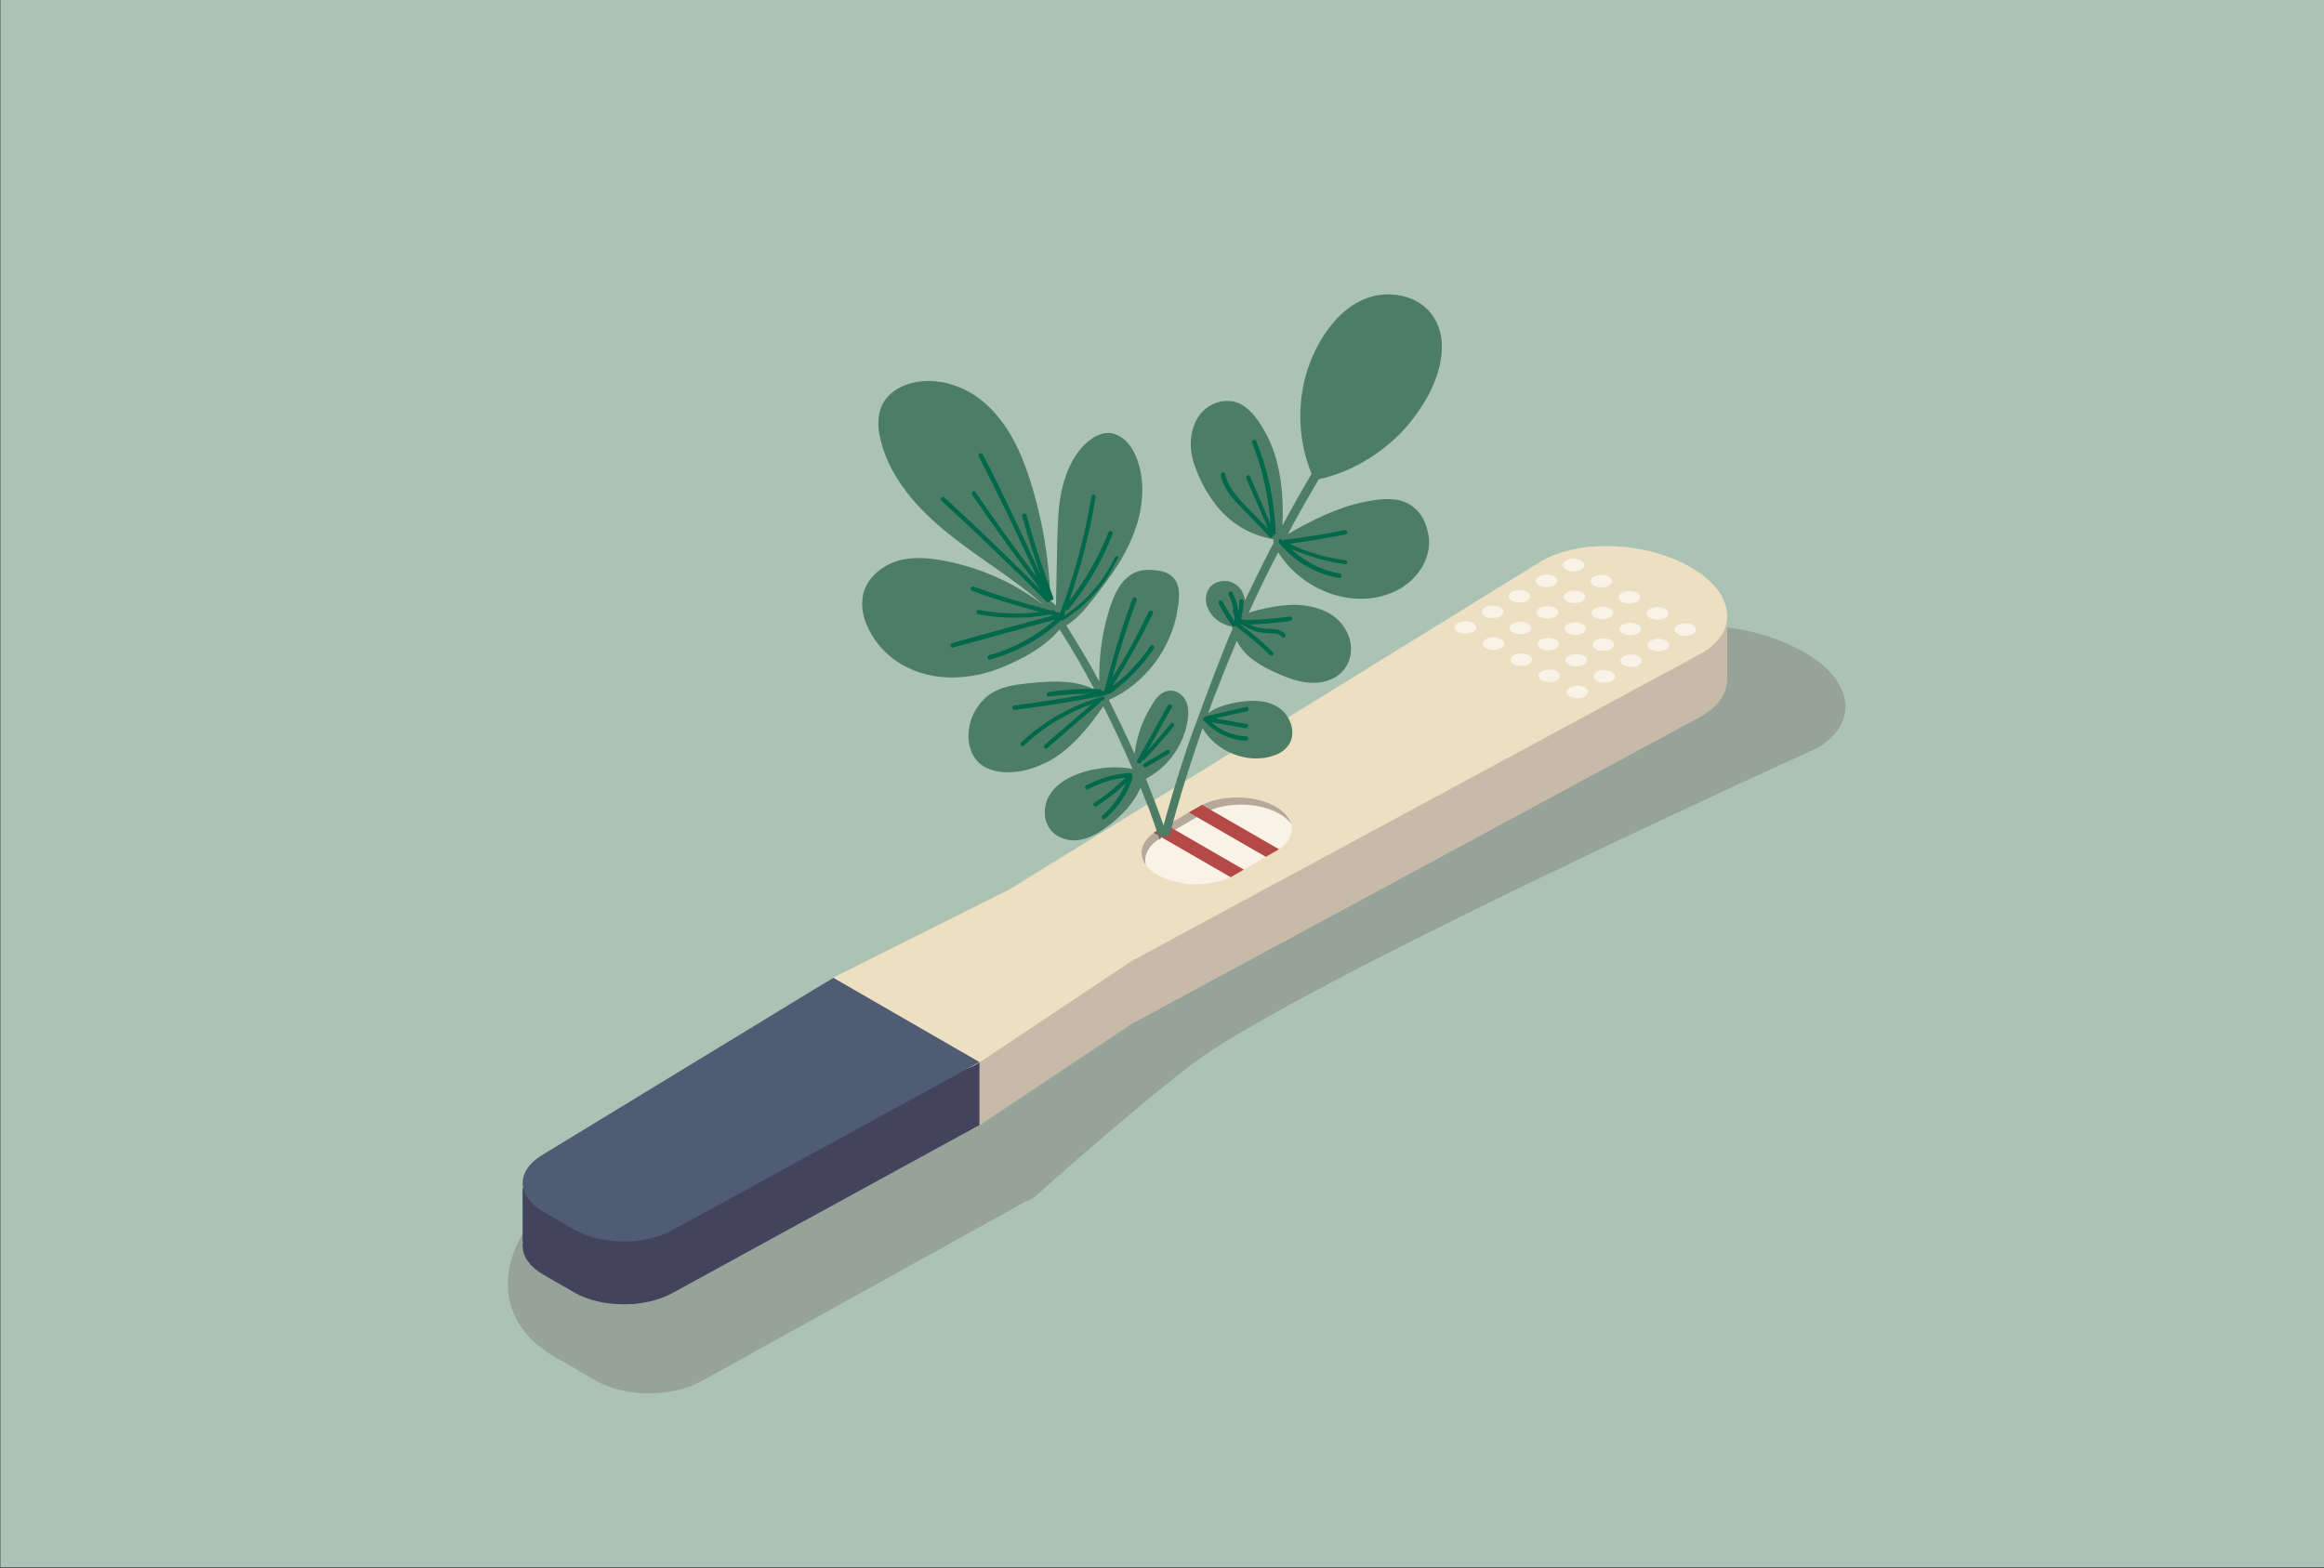
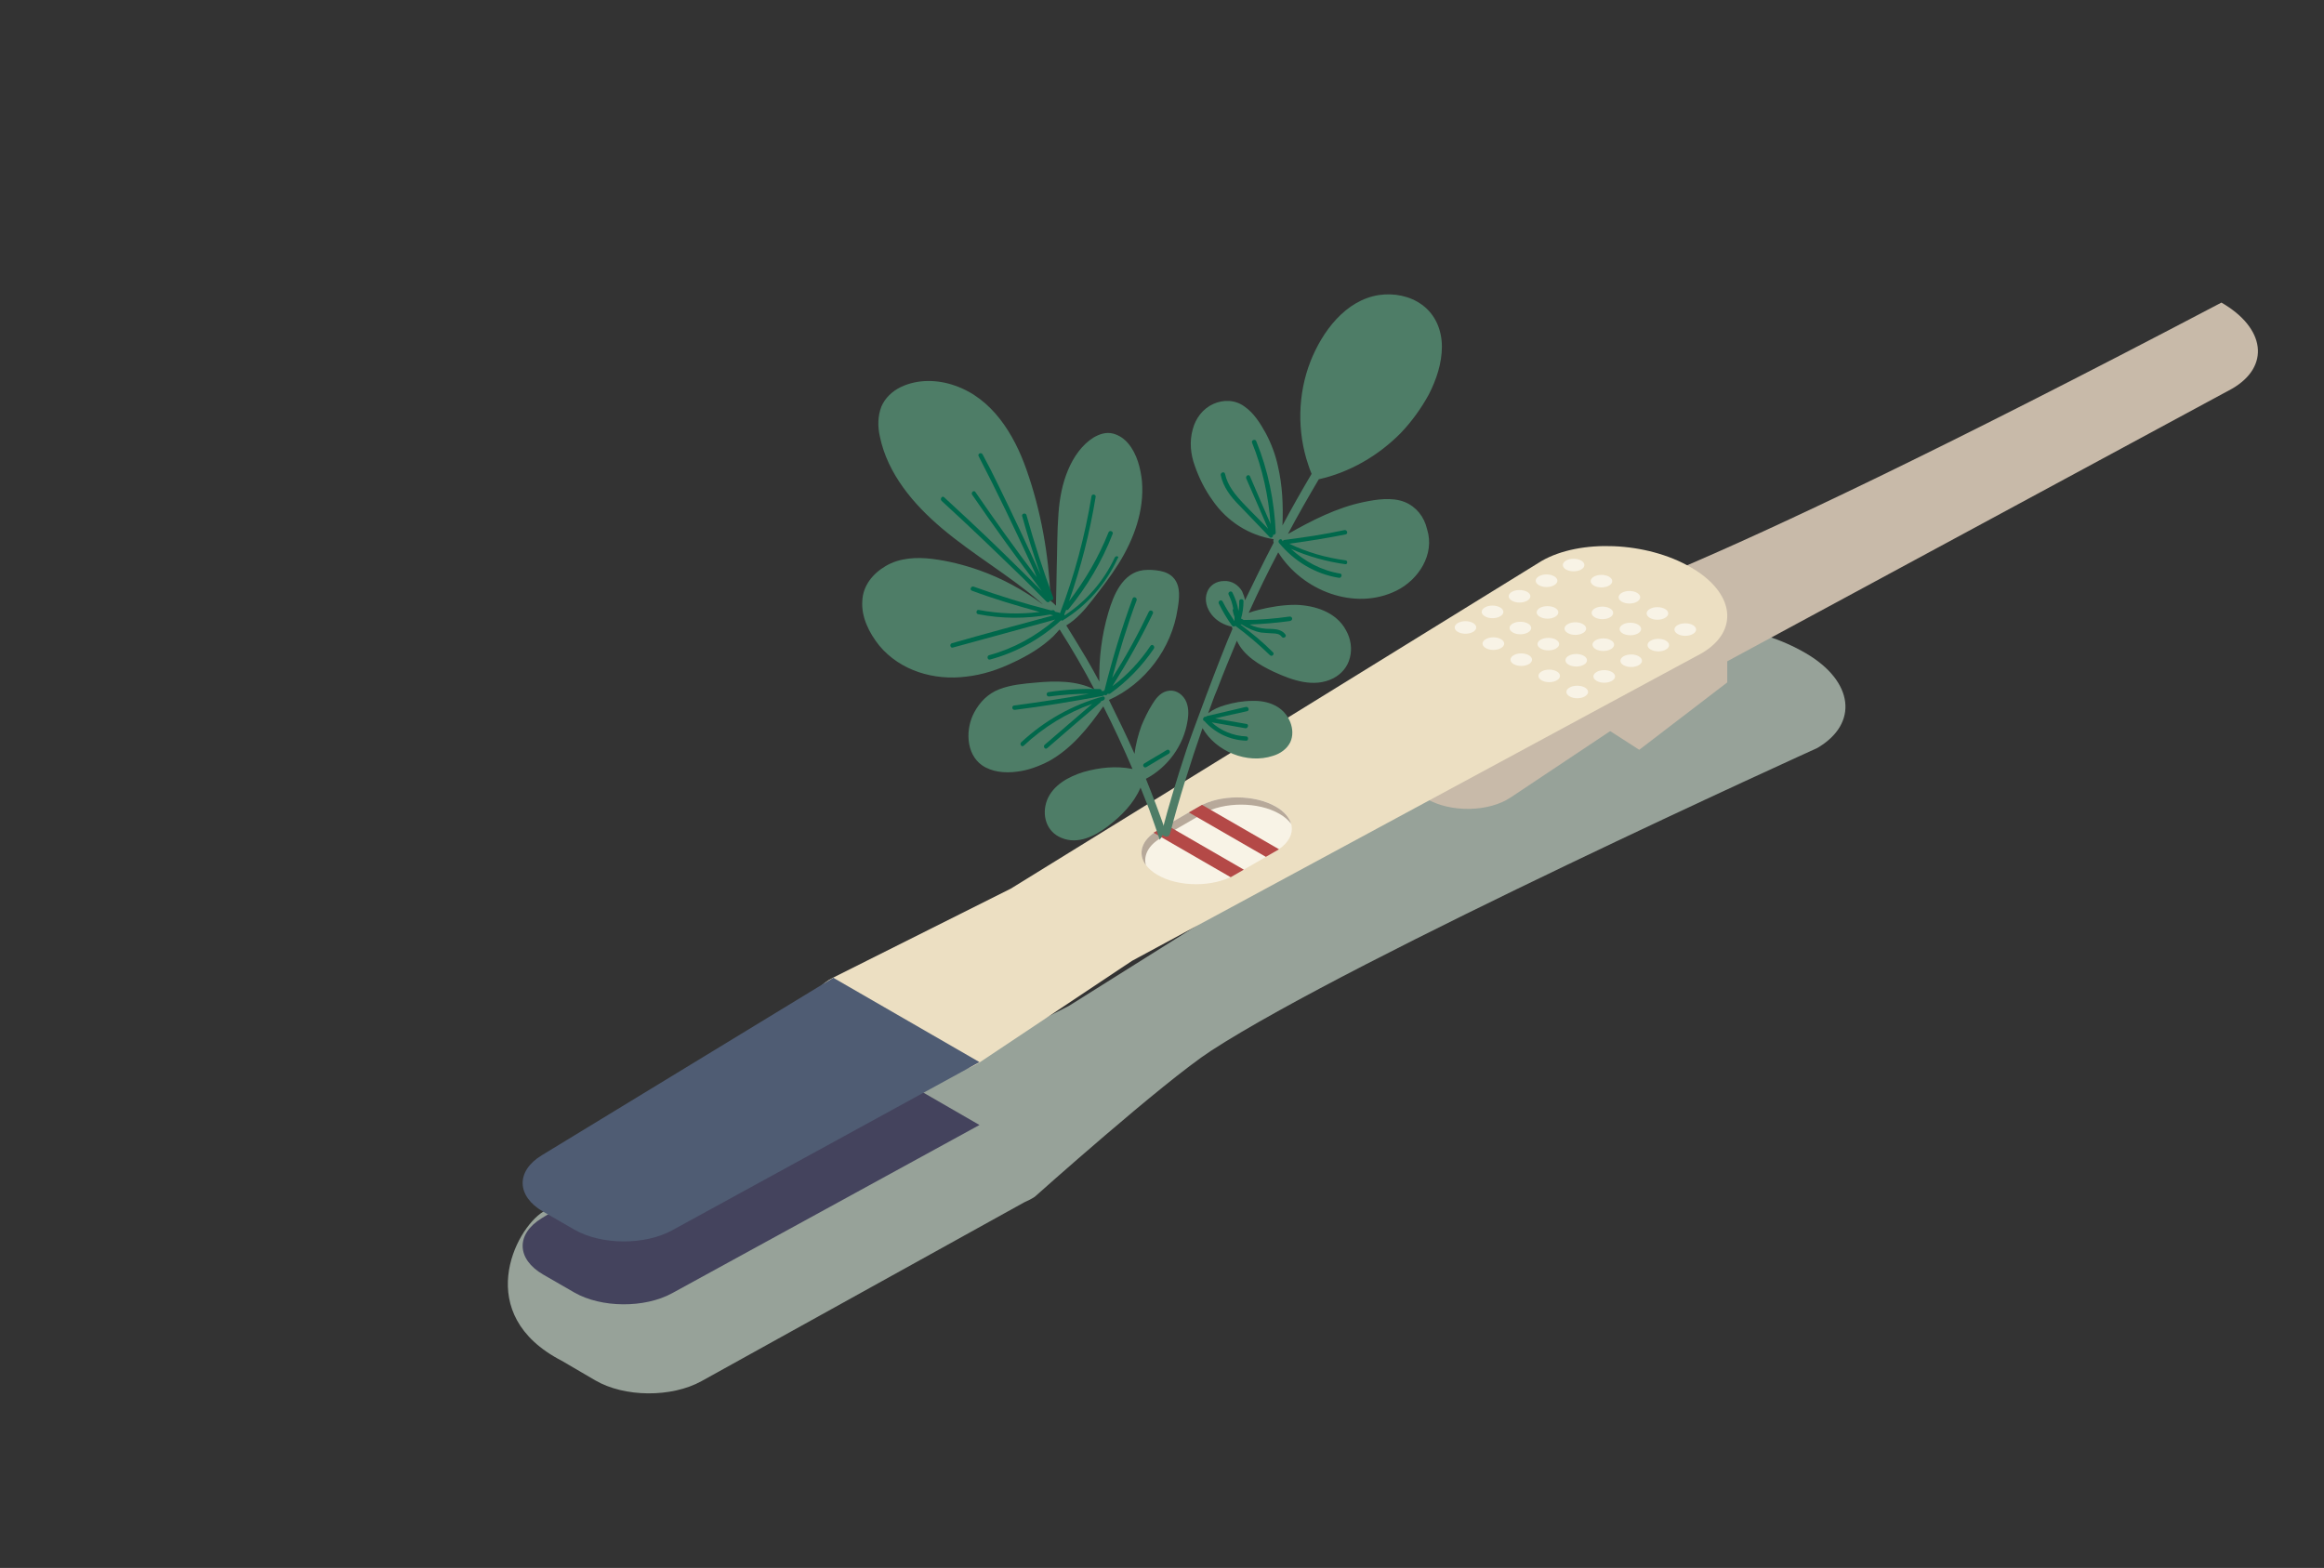
<svg xmlns="http://www.w3.org/2000/svg" version="1.1" id="Layer_1" x="0px" y="0px" viewBox="0 0 1962 1323.9" style="enable-background:new 0 0 1962 1323.9;" xml:space="preserve">
  <rect x="0" y="0" width="1962" height="1323.9" fill="#333333" stroke="none" />
  <style type="text/css">
	.st0{fill:#ABC3B5;}
	.st1{fill:#97A299;}
	.st2{fill:#C8BAA9;}
	.st3{fill:#44435D;}
	.st4{fill:#ECDFC2;}
	.st5{fill:#4F5C73;}
	.st6{fill:#F8F3E6;}
	.st7{fill:#B7A99A;}
	.st8{fill:#B44947;}
	.st9{fill:#4E7D67;}
	.st10{fill:#00684B;}
</style>
-   <rect x="0.3" y="-0.5" class="st0" width="1962" height="1323.9" />
  <path class="st1" d="M1524.6,551.6L1524.6,551.6c-40.4-23.6-96.1-31.1-131.1-10.6L902.3,849.4L739.5,932c-3.2,1.6-6,3.4-8.4,5.4  l-272.5,85.7c-24,14.8-59.8,86.9,15.5,125.8l28.4,16.6c24.6,14.4,64.4,14.7,89.7,0.7l272.5-151c3.2-1.4,6.2-2.9,8.9-4.7  c0,0,108.3-96.8,148.7-123.2c119.9-78.1,511.9-255.7,511.9-255.7C1569.4,611,1565,575.2,1524.6,551.6z" />
  <polygon class="st2" points="1458.2,517.9 1458.2,576.2 1383.9,633.1 1303,581 " />
-   <path class="st2" d="M1301.4,526.8l-448,276.6l-150.1,75.2c-10,5-16,12.2-16.4,19.9c-0.5,7.7,4.6,15.1,14,20.5l56.3,32.5  c9.4,5.4,22.2,8.3,35.5,8.1c13.3-0.3,25.7-3.7,34.4-9.5l128.6-85.7l480.7-259.6c32.3-18.7,28.3-51.2-9-72.7l0,0  C1390.1,510.5,1333.7,508.2,1301.4,526.8z" />
-   <polygon class="st3" points="441.2,1003.3 441.2,1048.2 534.7,1101.4 826.9,949.9 826.9,896.8 " />
+   <path class="st2" d="M1301.4,526.8l-150.1,75.2c-10,5-16,12.2-16.4,19.9c-0.5,7.7,4.6,15.1,14,20.5l56.3,32.5  c9.4,5.4,22.2,8.3,35.5,8.1c13.3-0.3,25.7-3.7,34.4-9.5l128.6-85.7l480.7-259.6c32.3-18.7,28.3-51.2-9-72.7l0,0  C1390.1,510.5,1333.7,508.2,1301.4,526.8z" />
  <path class="st3" d="M826.9,949.9l-259.4,142c-23.3,12.8-60,12.5-82.7-0.6l-26.2-15.1c-22.7-13.1-23.2-34.3-1.1-47.7l246-149.8  L826.9,949.9z" />
  <path class="st4" d="M1301.4,473.7l-448,276.6l-150.1,75.2c-10,5-16,12.2-16.4,19.9c-0.5,7.7,4.6,15.1,14,20.5l56.3,32.5  c9.4,5.4,22.2,8.3,35.5,8.1c13.3-0.3,25.7-3.7,34.4-9.5l128.6-85.7l480.7-259.6c32.3-18.7,28.3-51.2-9-72.7l0,0  C1390.1,457.3,1333.7,455,1301.4,473.7z" />
  <path class="st5" d="M826.9,896.8l-259.4,142c-23.3,12.8-60,12.5-82.7-0.6l-26.2-15.1c-22.7-13.1-23.2-34.3-1.1-47.7l246-149.8  L826.9,896.8z" />
  <path class="st6" d="M1077.2,718.6l-34.9,20.2c-18,10.4-47.1,10.4-65,0l0,0c-18-10.4-18-27.2,0-37.5l34.9-20.2  c18-10.4,47.1-10.4,65,0l0,0C1095.1,691.4,1095.1,708.2,1077.2,718.6z" />
  <path class="st7" d="M980.3,707.4l34.9-20.2c18-10.4,47.1-10.4,65,0v0c4.3,2.5,7.6,5.3,9.8,8.4c-1.5-5.3-5.8-10.4-12.9-14.5l0,0  c-18-10.4-47.1-10.4-65,0l-34.9,20.2c-13.7,7.9-16.9,19.5-9.8,29.2C965.2,722.3,969.5,713.6,980.3,707.4z" />
  <g>
    <polygon class="st8" points="1050.1,734.3 1039,740.7 973.9,703.1 985,696.7  " />
  </g>
  <g>
    <polygon class="st8" points="1079.8,717.1 1068.7,723.5 1003.7,686 1014.8,679.6  " />
  </g>
  <g>
    <ellipse class="st6" cx="1237.2" cy="529.8" rx="9.1" ry="5.3" />
    <path class="st6" d="M1266.5,512.9c3.6,2.1,3.6,5.4,0,7.5s-9.4,2.1-12.9,0c-3.6-2.1-3.6-5.4,0-7.5   C1257.1,510.8,1262.9,510.8,1266.5,512.9z" />
    <path class="st6" d="M1289.3,499.7c3.6,2.1,3.6,5.4,0,7.5c-3.6,2.1-9.4,2.1-12.9,0c-3.6-2.1-3.6-5.4,0-7.5   C1279.9,497.7,1285.7,497.7,1289.3,499.7z" />
    <path class="st6" d="M1312.1,486.6c3.6,2.1,3.6,5.4,0,7.5c-3.6,2.1-9.4,2.1-12.9,0c-3.6-2.1-3.6-5.4,0-7.5   C1302.7,484.5,1308.5,484.5,1312.1,486.6z" />
    <ellipse class="st6" cx="1328.5" cy="477.1" rx="9.1" ry="5.3" />
    <path class="st6" d="M1267.2,539.7c3.6,2.1,3.6,5.4,0,7.5c-3.6,2.1-9.4,2.1-12.9,0c-3.6-2.1-3.6-5.4,0-7.5   S1263.7,537.6,1267.2,539.7z" />
    <path class="st6" d="M1290,526.5c3.6,2.1,3.6,5.4,0,7.5c-3.6,2.1-9.4,2.1-12.9,0c-3.6-2.1-3.6-5.4,0-7.5   C1280.7,524.5,1286.5,524.5,1290,526.5z" />
    <path class="st6" d="M1312.9,513.3c3.6,2.1,3.6,5.4,0,7.5c-3.6,2.1-9.4,2.1-12.9,0c-3.6-2.1-3.6-5.4,0-7.5   C1303.5,511.3,1309.3,511.3,1312.9,513.3z" />
-     <path class="st6" d="M1335.7,500.2c3.6,2.1,3.6,5.4,0,7.5s-9.4,2.1-12.9,0c-3.6-2.1-3.6-5.4,0-7.5   C1326.3,498.1,1332.1,498.1,1335.7,500.2z" />
    <ellipse class="st6" cx="1352" cy="490.7" rx="9.1" ry="5.3" />
    <ellipse class="st6" cx="1284.3" cy="557" rx="9.1" ry="5.3" />
    <path class="st6" d="M1313.6,540.1c3.6,2.1,3.6,5.4,0,7.5c-3.6,2.1-9.4,2.1-12.9,0c-3.6-2.1-3.6-5.4,0-7.5   C1304.3,538.1,1310.1,538.1,1313.6,540.1z" />
    <path class="st6" d="M1336.4,527c3.6,2.1,3.6,5.4,0,7.5c-3.6,2.1-9.4,2.1-12.9,0c-3.6-2.1-3.6-5.4,0-7.5   C1327.1,524.9,1332.9,524.9,1336.4,527z" />
    <ellipse class="st6" cx="1352.8" cy="517.5" rx="9.1" ry="5.3" />
    <ellipse class="st6" cx="1375.6" cy="504.3" rx="9.1" ry="5.3" />
    <ellipse class="st6" cx="1307.9" cy="570.7" rx="9.1" ry="5.3" />
    <ellipse class="st6" cx="1330.7" cy="557.5" rx="9.1" ry="5.3" />
    <path class="st6" d="M1360,540.6c3.6,2.1,3.6,5.4,0,7.5c-3.6,2.1-9.4,2.1-12.9,0s-3.6-5.4,0-7.5   C1350.7,538.5,1356.5,538.5,1360,540.6z" />
    <ellipse class="st6" cx="1376.4" cy="531.1" rx="9.1" ry="5.3" />
    <path class="st6" d="M1405.7,514.2c3.6,2.1,3.6,5.4,0,7.5s-9.4,2.1-12.9,0s-3.6-5.4,0-7.5S1402.1,512.2,1405.7,514.2z" />
    <path class="st6" d="M1338,580.5c3.6,2.1,3.6,5.4,0,7.5c-3.6,2.1-9.4,2.1-12.9,0c-3.6-2.1-3.6-5.4,0-7.5   C1328.6,578.5,1334.4,578.5,1338,580.5z" />
    <path class="st6" d="M1360.8,567.4c3.6,2.1,3.6,5.4,0,7.5c-3.6,2.1-9.4,2.1-12.9,0c-3.6-2.1-3.6-5.4,0-7.5   C1351.4,565.3,1357.2,565.3,1360.8,567.4z" />
    <ellipse class="st6" cx="1377.1" cy="557.9" rx="9.1" ry="5.3" />
    <ellipse class="st6" cx="1400" cy="544.7" rx="9.1" ry="5.3" />
    <path class="st6" d="M1429.2,527.8c3.6,2.1,3.6,5.4,0,7.5c-3.6,2.1-9.4,2.1-12.9,0c-3.6-2.1-3.6-5.4,0-7.5   C1419.9,525.8,1425.7,525.8,1429.2,527.8z" />
  </g>
  <path class="st9" d="M1113.3,404.7c26-5.8,50.2-19.8,69.1-38.9c9.3-9.7,17.4-20.9,23.9-32.8c6.4-12.6,11-26.3,11-40.3  c0-13.7-5.3-27-16.7-35.3c-10.3-7.6-23.9-10.1-36.3-8.3c-28.5,4.3-48.1,31-58,56.2c-10.7,27.4-11.4,59.1-1.8,87.2  c0.7,2.5,1.8,5,2.8,7.6c-8.5,14.4-16.7,28.8-24.6,43.6c0.7-16.9,0-33.9-3.9-50.4c-2.1-9.7-5.7-19.1-10.3-27.7  c-4.6-8.3-10-16.9-17.8-22.3c-7.8-5.8-17.8-6.1-26.4-2.2c-8.9,4-15,12.2-17.4,21.6c-2.8,10.1-1.8,20.9,1.8,30.6  c3.6,10.4,8.5,20.2,15,29.2c12.1,17.6,30.6,29.5,51.6,32.8c-0.4,0.7-0.4,1.8,0,2.9c-8.5,16.2-16.4,32.4-24.2,48.6  c-0.4-2.5-1.4-5-2.5-7.6c-3.2-5.4-8.9-9-15.3-8.6c-6.4,0-12.1,3.6-14.2,9.4c-2.5,6.5-0.4,13.7,3.9,19.1c4.3,5.4,10.3,8.6,17.1,10.1  c0,0.7,0,1.1,0.4,1.8c-9.6,21.6-36,92.9-38.8,101.9c-7.5,22.7-14.6,45.7-20.7,69.1c-1.1,4.3,5.7,6.5,6.8,1.8  c7.8-29.9,17.1-59.4,27.4-89c11.4,19.8,37.7,30.6,59.5,23.4c6.1-1.8,11.8-5.8,14.6-11.5c2.5-5.4,2.1-11.5,0-16.9  c-5.3-13.3-18.5-18.4-32-18c-7.8,0-15.7,1.4-23.1,3.6c-5,1.4-10,3.6-14.2,6.8c2.5-6.5,4.6-13.3,7.5-19.8c5.3-14,11-27.7,16.7-41.4  c5.7,12.6,18.9,20.5,31.3,26.3c15.7,7.2,33.8,13.7,50.2,5.4c6.8-3.6,12.1-9.7,13.9-17.3c2.1-7.6,0.7-16.2-3.2-23.1  c-8.2-15.5-26.4-21.2-42.7-21.6c-10.7,0-21.4,1.8-31.3,4.3c-2.8,0.7-5.3,1.4-8.2,2.5c7.8-17.3,16-34.2,24.9-51.1  c20.3,32.4,64.5,49.7,99.7,32.4c18.5-9,32.8-30.6,26-51.9c-2.5-10.8-9.3-19.1-18.9-23c-10.7-4.3-23.9-2.2-34.5,0  c-22.8,4.7-43.8,15.5-64.1,27c8.2-15.5,17.1-31,26-46.1H1113.3z" />
  <g>
    <path class="st9" d="M979.1,709.1c1.6-2.6,3.2-5.3,4.7-8c-5.1-14.7-10.6-29.2-16.4-43.5c18.4-9.7,31.8-28,35.1-48.6   c1.1-6,1.2-12.9-2-18.4c-3.3-5.5-9.3-8.8-15.6-7c-5.6,1.5-9.4,6.5-12.2,11.2c-3.6,5.7-6.5,11.9-9.1,18.1   c-2.7,7.6-4.8,15.4-5.8,23.6c-6.7-15.3-14.2-30.4-21.6-45.5c30.4-13.6,53.1-43.5,58-77c1.4-8.2,2.7-18.5-2.9-25.4   c-2.8-3.6-7.2-5.6-11.7-6.5c-4.6-0.9-9.5-1.2-14.3-0.7c-17.5,2.2-25.2,20.8-29.6,35.9c-5.6,18.9-8,38.6-7.6,58.2   c-3.5-6.6-7.3-13.2-10.9-19.5c-5.6-9.4-11.3-18.8-17-27.9c8.9-5.4,15.6-13.3,22.1-21.6c7.7-9.9,15.4-19.9,22.1-30.6   c13-20.9,21.7-44.8,19.7-69.4c-1.1-11-4.3-23.4-11.5-31.9c-3.4-4.1-7.7-7.1-12.9-8.5c-5.9-1.5-11.5,0.4-16.6,3.4   c-9.7,6.1-16.8,16.4-21.3,27.1c-5,11.7-7.3,24.5-8.2,37.1c-1.2,15.5-1,31.1-1.5,46.6c-0.2,10.5-0.4,20.6-0.6,31.1   c-1.6-1.7-3.5-3.3-5.2-4.6c0.4-0.7,0.5-1.4,0.6-2.1c-1.6-36.5-8.1-73.6-20.3-108.1c-10.6-30.3-29.1-60.2-60.4-71   c-14.4-5.1-31.2-5.7-45.7,1.2c-7.2,3.5-13.3,9.2-16.4,16.5c-3.1,8-3.2,17-1.3,25.2c6.5,31.7,28.7,57.6,52.4,77.6   c26.6,22.5,57.1,39.8,83.4,62.6c0.7,0.4,1.3,1.2,1.9,1.7c-16.4-12.2-34.6-22.1-53.5-28.8c-12.7-4.5-26.3-8-40.1-9.7   c-13.1-1.6-27.5-0.9-39.1,6c-10.8,6.3-19.3,16.5-19.8,29.5c-1,13.7,5.9,27.2,14.3,37.7c17.8,21.4,46.5,29.7,73.5,26.2   c13.8-1.5,27.3-6,39.9-12.1c12.2-5.7,23.8-12.6,33.6-22c1.6-1.6,3.3-3.6,5-5.5l0.4,0c10.5,16.5,20.3,33.4,29.3,50.5   c-15.2-7.7-33.2-7.4-49.9-5.8c-10.2,0.9-20.7,1.8-30.5,5.6c-9.4,3.6-16.4,10.7-21.1,19.5c-7.5,13.9-7.2,35,6.6,44.7   c8.3,5.7,19.3,6.7,29.1,5.4c9.5-1,18.9-4.6,27.3-8.9c19.3-10.7,33.3-28.2,45.9-46.2l0.3,0.4c8.6,17,16.9,34.8,24.4,52.4   c-13.6-2.8-27.8-1.3-41.2,2.5c-12.7,3.9-25.8,11-30.9,23.7c-4.8,12.5-0.8,26.8,12.2,32c13.6,5.7,27.8-1.3,38.9-9.7   c11.5-8.7,22.1-19.4,27.8-32.8c2.5,6.1,4.9,12.2,7.4,18.7C973.3,692.1,976.3,700.6,979.1,709.1z" />
    <path class="st10" d="M889.2,504.6c-8.6-22.8-16.1-46.3-22.6-69.6c-0.4-2.2-4.1-1.6-3.7,0.6c4.7,16.9,9.8,33.5,15.7,49.9   c-11.6-25.4-23.5-50.8-35.8-75.9c-4.3-8.9-8.6-17.4-13.3-26c-1.2-2-4.2-0.5-3.4,1.4c15.6,30.2,30.4,61.1,44.6,91.9   c1.7,3.5,3.1,6.9,4.5,10.4c-17.9-23.6-35-47.5-51.7-71.8c-1.2-2-4,0.2-2.8,2.2c18.8,27.4,38.4,54.5,58.8,81.3   c-20.4-20.3-40.9-40.6-62.1-60.3c-6.8-6.3-13.5-12.6-20.3-18.8c-1.6-1.7-3.8,1.3-2.2,3c23.5,21.4,46.3,43.5,69,65.5   c6.4,6.6,13.1,12.9,19.5,19.5c1.3,1.2,2.8,0.4,3.4-1C888.5,507.1,889.7,506.1,889.2,504.6z" />
    <path class="st10" d="M941.1,470.8c-9.3,19.9-24,36.9-42.3,48.8c0-0.4-0.3-0.4-0.3-0.8c0.5-1.4,1-2.4,1.6-3.8   c0.7,0.1,1.4,0.2,1.9-0.5c15.6-19.1,28.3-40.4,37.3-63.6c1-2.1-2.4-3.6-3.4-1.5c-8.4,21.1-19.7,40.4-33.4,58.3   c10-28.5,17.6-58.1,22.5-88.3c0.3-2.1-3.3-2.6-3.5-0.4c-5.6,33.8-14.4,66.8-26.6,98.7c-0.4,0-0.4,0-0.7-0.4   c-1.1-0.1-2.4-0.7-3.5-0.8c-0.3-0.8-0.9-1.6-2-1.3c-0.8,0.3-1.1,0.2-1.8,0.1c-21.9-5.6-43.7-12.3-65-20c-2.1-0.6-3.5,2.5-1.5,3.4   c18.9,7.1,37.9,12.7,57.3,18c-17.1,2.2-34.3,1.5-51.5-1.7c-2.1-0.3-2.6,3.3-0.4,3.6c20,3.9,40.8,4,60.6,0.3   c1.1,0.1,2.1,0.6,2.8,0.7c-28.6,7.7-57.2,15.4-85.5,23.5c-2.2,0.5-1.6,4.2,0.6,3.7c29-8,57.9-15.7,86.6-23.7   c-16.1,14-35.4,24.6-55.8,30.1c-2.2,0.5-1.6,4.2,0.6,3.7c22.3-5.9,43.1-17.5,60.1-33.2c0.7,0.4,1.4,0.5,1.8-0.1   c20.2-12.4,36.1-30.7,45.9-52C945.5,469.9,942.1,468.7,941.1,470.8z" />
    <path class="st10" d="M971.3,545.3c-8.8,13.1-19.6,24.8-32.2,34.1c12.5-19.9,24-40.2,34.2-61.4c1-2.1-2.4-3.6-3.4-1.5   c-9.2,19.2-19.5,38.2-31,56c6-22.1,12.7-44.2,20.7-65.7c0.6-2.1-2.4-3.6-3.4-1.5c-9.2,25-17,50.5-23.5,76.6l0,0.4   c-0.4,0.3-0.4,0.7-0.8,1l0,0.4c-0.3-0.4-0.7-0.4-1.4-0.2l-0.4,0c0.1-0.7-0.5-1.5-1.6-1.7c-14.7-0.4-29.1,0.4-43.4,2.6   c-2.2,0.5-1.9,3.8,0.6,3.7c11.3-1.5,22.5-2.3,33.7-2.3c-20.9,3.9-42.1,7.1-63.3,9.9c-2.2,0.4-1.9,3.8,0.6,3.7   c24.8-3.1,49.7-7.3,74.3-11.8c0.8-0.3,1.1-0.6,1.2-0.9c0.7,0.4,1.7,0.6,2.6-0.4c0-0.4,0.4-0.3,0.4-0.7c0.7,0.4,1.4,0.5,2.2-0.1   c14.2-10.2,26.5-22.8,36.6-37.6C975.6,545.8,972.7,543.3,971.3,545.3z" />
    <path class="st10" d="M930.8,588.2c-25.6,7-49.2,20.4-68.7,38.6c-1.6,1.6,0.5,4.4,2.2,2.8c16.7-15.7,36.5-27.8,57.8-35.3   c-13.3,11.4-26.9,23.1-40.2,34.6c-1.6,1.6,0.5,4.4,2.2,2.8c14.9-13,30.1-26,45-38.7c0.4-0.3,0.4-0.7,0.5-1c0.4-0.3,1.1-0.2,1.5-0.5   C933.4,591,933.1,587.4,930.8,588.2z" />
-     <path class="st10" d="M988.3,610.9c-6,7.6-12.6,15.1-19.3,22.6c6.9-12.2,13.4-24.1,20.3-36.3c1-2.1-2.1-3.5-3.4-1.5   c-8.8,15.6-17.1,30.9-25.9,46.5c-1,2.1,2.1,3.5,3.4,1.5c0.4-0.7,0.9-1.3,1-2.1c0.7,0.4,1.7,0.6,2.2-0.5   c8.3-9.1,16.6-18.3,24.3-27.8C992.5,611.5,989.9,609.3,988.3,610.9z" />
    <path class="st10" d="M987.3,633.7c-0.6-0.8-1.7-0.9-2.5-0.3c-6.2,3.9-12.8,7.5-19,11.4c-0.8,0.6-0.9,1.7-0.3,2.5   c0.6,0.8,1.7,0.9,2.5,0.3c6.2-3.9,12.8-7.5,19-11.4C987.8,635.5,987.9,634.5,987.3,633.7z" />
-     <path class="st10" d="M955.8,656.2c0-0.4,0.1-0.7,0.1-0.7c0.5-1,0-2.9-1.8-2.8c-13,0.6-25.7,4.4-37.2,10.6   c-1.9,1.2-0.5,4.3,1.4,3.4c10-5.7,20.9-9,32.1-10.2c-8.2,8.1-17,15.3-26.7,21.4c-1.9,1.2,0.2,4,2.2,2.8c9-5.8,17.3-12.4,24.7-19.4   c-4.5,10.3-11.5,20-19.9,27.3c-1.6,1.6,0.5,4.4,2.2,2.8c10.4-8.9,18.3-20.2,22.8-33.1C956.3,657.4,956.1,656.6,955.8,656.2z" />
  </g>
  <path class="st10" d="M1088.7,520.6c-12.8,1.8-25.6,2.9-38.8,2.9c-0.4-0.4-0.7-0.4-1.1-0.7c-0.4-0.4-0.7-0.4-1.1-0.4  c1.4-4.7,2.1-9.7,2.1-14.8c0-2.2-3.6-2.2-3.6,0c0,2.9,0,5.4-0.7,8.3c-0.7-5.4-2.5-10.4-5-15.5c-1.1-2.2-4.3-0.4-3.2,1.8  c1.8,3.6,3.2,7.6,3.9,11.9c-0.4,0.4-0.7,1.1-0.4,1.8c0.4,1.8,0.7,3.2,1.4,5l0,0c0,1.1,0,2.5,0,3.6l0,0c-3.6-5.4-7.1-10.8-10-16.6  c-1.1-2.2-4.3-0.4-3.2,1.8c3.2,6.5,6.8,12.6,11,18.4c0.7,0.7,1.4,1.1,2.5,0.7l0.4-0.4c10.3,7.6,19.9,15.8,29.2,24.8  c1.8,1.8,4.3-1.1,2.5-2.5c-8.5-8.6-17.8-16.2-27.4-23.4c0.4,0,0.7,0,1.1,0c5,3.2,10.7,5.8,16.4,6.8c3.2,0.4,6.4,0.4,9.6,0.7  c2.9,0,6.1,0.4,7.8,2.9c1.4,1.8,4.3,0,3.2-1.8c-3.9-5.4-10.3-4.7-16.4-5c-5-0.4-9.6-1.4-13.9-3.6c11.4-0.4,22.8-1.4,33.8-2.9  C1092,523.9,1091.2,520.3,1088.7,520.6z" />
  <path class="st10" d="M1052.1,621.8c-10.7-0.4-21.4-4.7-29.2-11.9c9.6,1.8,19.2,3.2,28.5,5c2.1,0.4,3.2-3.2,1.1-3.6  c-8.9-1.4-17.8-3.2-26.7-4.7c8.9-2.2,17.8-4,27.1-6.1c2.1-0.4,1.4-4-1.1-3.6l-32.4,7.6c-0.7,0-1.1,0.4-1.1,0.7h-0.4  c-2.1-0.4-3.2,3.2-1.1,3.6l0,0l0,0c8.9,10.1,21.7,16.2,35.3,16.6C1054.2,625.4,1054.2,621.8,1052.1,621.8z" />
  <path class="st10" d="M1077,449.7c-1.1-26.3-6.4-52.6-16.4-77.1c-0.7-2.2-4.3-1.1-3.6,1.1c8.9,22,13.9,45.4,15.7,68.8  c-5.7-13.3-11.8-27-17.4-40.3c-1.1-2.2-3.9-0.4-3.2,1.8c6.1,14,12.5,28.5,18.5,42.5c-6.8-7.2-13.9-14-20.7-21.2  c-6.8-7.2-13.5-15.1-15.7-25.2c-0.4-2.2-3.9-1.4-3.6,1.1c2.1,10.1,8.5,18.4,15.7,25.6c8.5,9,17.1,17.6,25.6,26.7  c1.4,1.4,3.2-0.4,2.8-1.8C1076.3,451.5,1077,450.8,1077,449.7z" />
  <path class="st10" d="M1135.8,473.1c-16.4-2.2-32.4-6.8-47.4-14c16-2.2,32-4.7,47.7-7.9c2.1-0.4,1.4-4-1.1-3.6  c-16.7,3.6-33.5,6.1-50.6,8.3c-0.7,0-1.1,0.4-1.4,1.1c-0.4-0.4-0.7-0.7-0.7-1.1c-1.4-1.8-3.9,0.7-2.5,2.5  c12.8,15.5,30.6,26.3,50.6,29.5c2.1,0.4,3.2-3.2,1.1-3.6c-15.7-2.5-29.9-10.1-41.7-20.9c14.6,6.5,30.3,10.8,45.9,13  C1137.9,476.7,1137.9,473.1,1135.8,473.1z" />
</svg>